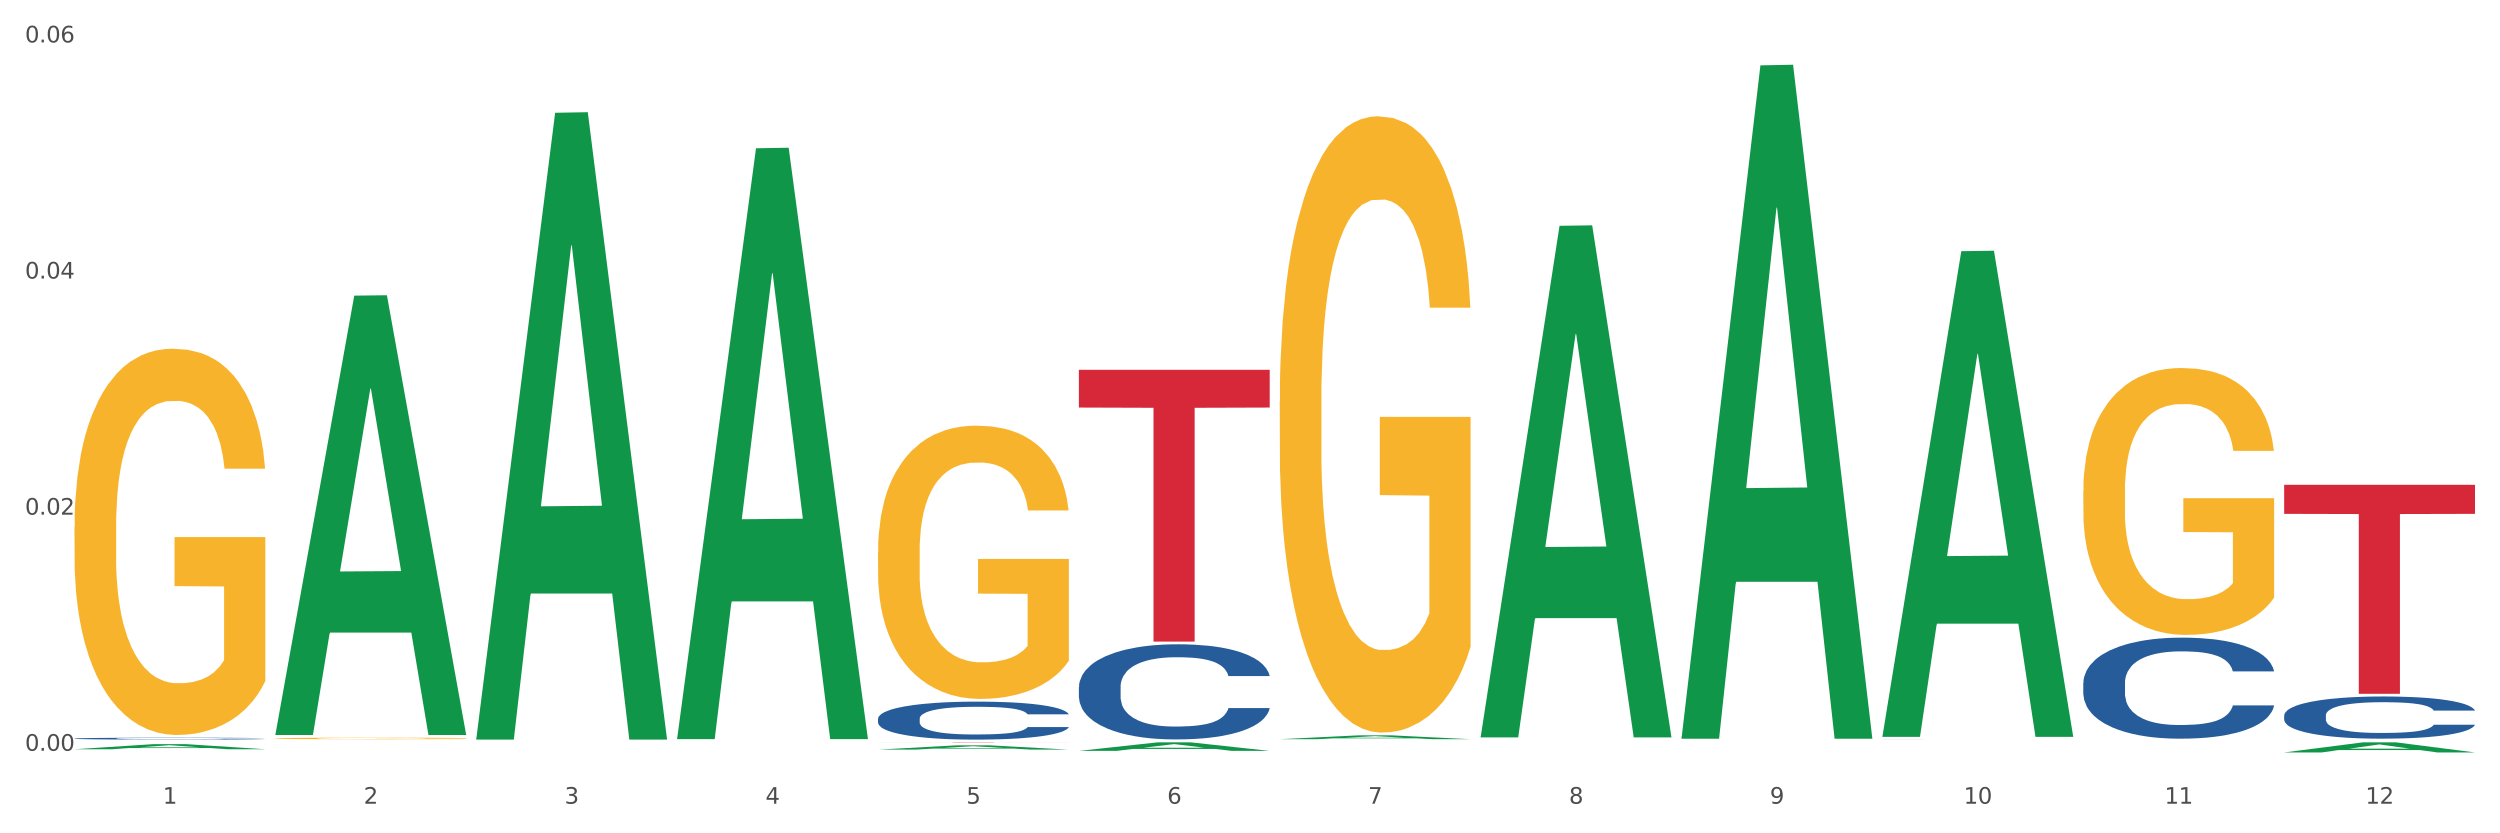
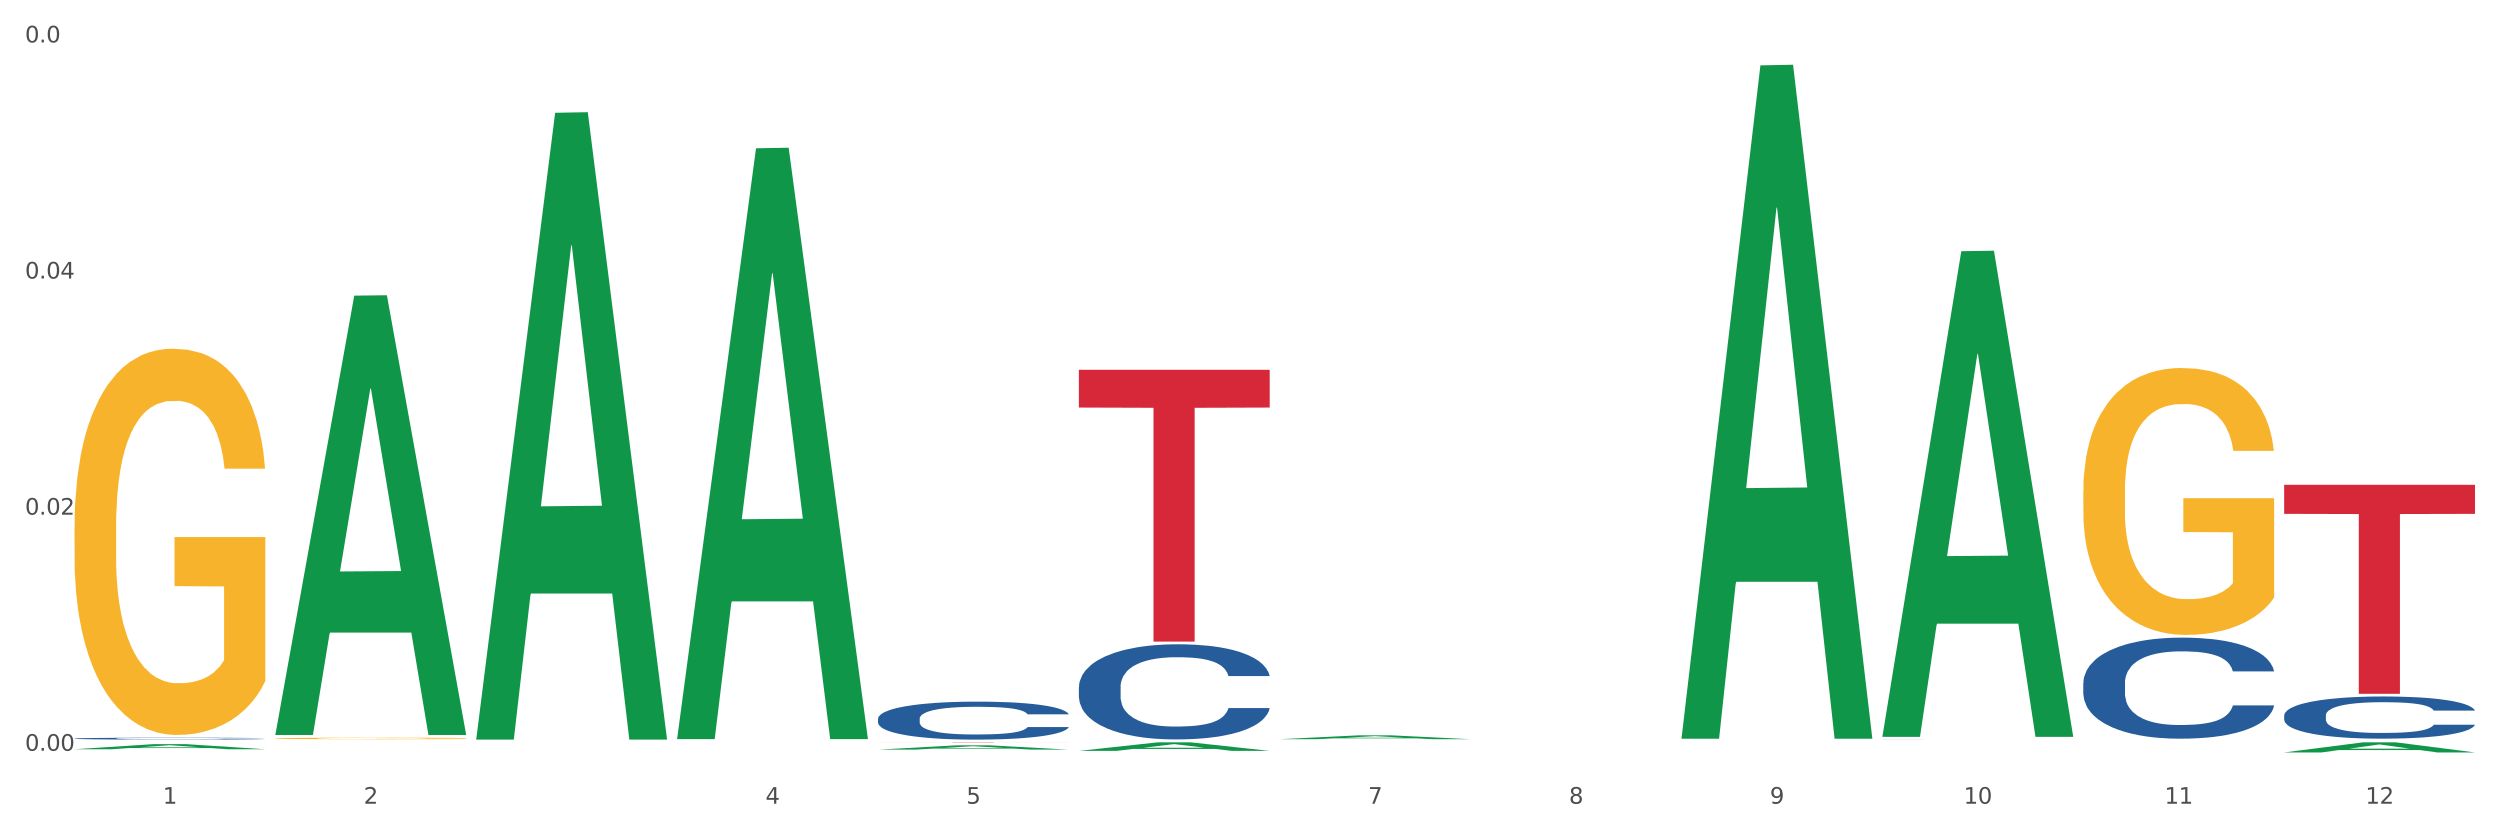
<svg xmlns="http://www.w3.org/2000/svg" xmlns:xlink="http://www.w3.org/1999/xlink" width="1080pt" height="360pt" viewBox="0 0 1080 360" version="1.1">
  <rect x="0" y="0" width="1080" height="360" fill="#333333" stroke="none" />
  <defs>
    <style type="text/css">*{stroke-linejoin: round; stroke-linecap: butt}</style>
  </defs>
  <g id="figure_1">
    <g id="patch_1">
      <path d="M 0 360  L 1080 360  L 1080 0  L 0 0  z " style="fill: #ffffff; stroke: #ffffff; stroke-linejoin: miter" />
    </g>
    <g id="axes_1">
      <g id="matplotlib.axis_1">
        <g id="xtick_1">
          <g id="text_1">
            <g style="fill: #4d4d4d" transform="translate(70.342 347.204) scale(0.096 -0.096)">
              <defs>
                <path id="DejaVuSans-31" d="M 794 531  L 1825 531  L 1825 4091  L 703 3866  L 703 4441  L 1819 4666  L 2450 4666  L 2450 531  L 3481 531  L 3481 0  L 794 0  L 794 531  z " transform="scale(0.016)" />
              </defs>
              <use xlink:href="#DejaVuSans-31" />
            </g>
          </g>
        </g>
        <g id="xtick_2">
          <g id="text_2">
            <g style="fill: #4d4d4d" transform="translate(157.122 347.204) scale(0.096 -0.096)">
              <defs>
                <path id="DejaVuSans-32" d="M 1228 531  L 3431 531  L 3431 0  L 469 0  L 469 531  Q 828 903 1448 1529  Q 2069 2156 2228 2338  Q 2531 2678 2651 2914  Q 2772 3150 2772 3378  Q 2772 3750 2511 3984  Q 2250 4219 1831 4219  Q 1534 4219 1204 4116  Q 875 4013 500 3803  L 500 4441  Q 881 4594 1212 4672  Q 1544 4750 1819 4750  Q 2544 4750 2975 4387  Q 3406 4025 3406 3419  Q 3406 3131 3298 2873  Q 3191 2616 2906 2266  Q 2828 2175 2409 1742  Q 1991 1309 1228 531  z " transform="scale(0.016)" />
              </defs>
              <use xlink:href="#DejaVuSans-32" />
            </g>
          </g>
        </g>
        <g id="xtick_3">
          <g id="text_3">
            <g style="fill: #4d4d4d" transform="translate(243.902 347.204) scale(0.096 -0.096)">
              <defs>
-                 <path id="DejaVuSans-33" d="M 2597 2516  Q 3050 2419 3304 2112  Q 3559 1806 3559 1356  Q 3559 666 3084 287  Q 2609 -91 1734 -91  Q 1441 -91 1130 -33  Q 819 25 488 141  L 488 750  Q 750 597 1062 519  Q 1375 441 1716 441  Q 2309 441 2620 675  Q 2931 909 2931 1356  Q 2931 1769 2642 2001  Q 2353 2234 1838 2234  L 1294 2234  L 1294 2753  L 1863 2753  Q 2328 2753 2575 2939  Q 2822 3125 2822 3475  Q 2822 3834 2567 4026  Q 2313 4219 1838 4219  Q 1578 4219 1281 4162  Q 984 4106 628 3988  L 628 4550  Q 988 4650 1302 4700  Q 1616 4750 1894 4750  Q 2613 4750 3031 4423  Q 3450 4097 3450 3541  Q 3450 3153 3228 2886  Q 3006 2619 2597 2516  z " transform="scale(0.016)" />
-               </defs>
+                 </defs>
              <use xlink:href="#DejaVuSans-33" />
            </g>
          </g>
        </g>
        <g id="xtick_4">
          <g id="text_4">
            <g style="fill: #4d4d4d" transform="translate(330.683 347.204) scale(0.096 -0.096)">
              <defs>
                <path id="DejaVuSans-34" d="M 2419 4116  L 825 1625  L 2419 1625  L 2419 4116  z M 2253 4666  L 3047 4666  L 3047 1625  L 3713 1625  L 3713 1100  L 3047 1100  L 3047 0  L 2419 0  L 2419 1100  L 313 1100  L 313 1709  L 2253 4666  z " transform="scale(0.016)" />
              </defs>
              <use xlink:href="#DejaVuSans-34" />
            </g>
          </g>
        </g>
        <g id="xtick_5">
          <g id="text_5">
            <g style="fill: #4d4d4d" transform="translate(417.463 347.204) scale(0.096 -0.096)">
              <defs>
                <path id="DejaVuSans-35" d="M 691 4666  L 3169 4666  L 3169 4134  L 1269 4134  L 1269 2991  Q 1406 3038 1543 3061  Q 1681 3084 1819 3084  Q 2600 3084 3056 2656  Q 3513 2228 3513 1497  Q 3513 744 3044 326  Q 2575 -91 1722 -91  Q 1428 -91 1123 -41  Q 819 9 494 109  L 494 744  Q 775 591 1075 516  Q 1375 441 1709 441  Q 2250 441 2565 725  Q 2881 1009 2881 1497  Q 2881 1984 2565 2268  Q 2250 2553 1709 2553  Q 1456 2553 1204 2497  Q 953 2441 691 2322  L 691 4666  z " transform="scale(0.016)" />
              </defs>
              <use xlink:href="#DejaVuSans-35" />
            </g>
          </g>
        </g>
        <g id="xtick_6">
          <g id="text_6">
            <g style="fill: #4d4d4d" transform="translate(504.243 347.204) scale(0.096 -0.096)">
              <defs>
-                 <path id="DejaVuSans-36" d="M 2113 2584  Q 1688 2584 1439 2293  Q 1191 2003 1191 1497  Q 1191 994 1439 701  Q 1688 409 2113 409  Q 2538 409 2786 701  Q 3034 994 3034 1497  Q 3034 2003 2786 2293  Q 2538 2584 2113 2584  z M 3366 4563  L 3366 3988  Q 3128 4100 2886 4159  Q 2644 4219 2406 4219  Q 1781 4219 1451 3797  Q 1122 3375 1075 2522  Q 1259 2794 1537 2939  Q 1816 3084 2150 3084  Q 2853 3084 3261 2657  Q 3669 2231 3669 1497  Q 3669 778 3244 343  Q 2819 -91 2113 -91  Q 1303 -91 875 529  Q 447 1150 447 2328  Q 447 3434 972 4092  Q 1497 4750 2381 4750  Q 2619 4750 2861 4703  Q 3103 4656 3366 4563  z " transform="scale(0.016)" />
-               </defs>
+                 </defs>
              <use xlink:href="#DejaVuSans-36" />
            </g>
          </g>
        </g>
        <g id="xtick_7">
          <g id="text_7">
            <g style="fill: #4d4d4d" transform="translate(591.024 347.204) scale(0.096 -0.096)">
              <defs>
                <path id="DejaVuSans-37" d="M 525 4666  L 3525 4666  L 3525 4397  L 1831 0  L 1172 0  L 2766 4134  L 525 4134  L 525 4666  z " transform="scale(0.016)" />
              </defs>
              <use xlink:href="#DejaVuSans-37" />
            </g>
          </g>
        </g>
        <g id="xtick_8">
          <g id="text_8">
            <g style="fill: #4d4d4d" transform="translate(677.804 347.204) scale(0.096 -0.096)">
              <defs>
                <path id="DejaVuSans-38" d="M 2034 2216  Q 1584 2216 1326 1975  Q 1069 1734 1069 1313  Q 1069 891 1326 650  Q 1584 409 2034 409  Q 2484 409 2743 651  Q 3003 894 3003 1313  Q 3003 1734 2745 1975  Q 2488 2216 2034 2216  z M 1403 2484  Q 997 2584 770 2862  Q 544 3141 544 3541  Q 544 4100 942 4425  Q 1341 4750 2034 4750  Q 2731 4750 3128 4425  Q 3525 4100 3525 3541  Q 3525 3141 3298 2862  Q 3072 2584 2669 2484  Q 3125 2378 3379 2068  Q 3634 1759 3634 1313  Q 3634 634 3220 271  Q 2806 -91 2034 -91  Q 1263 -91 848 271  Q 434 634 434 1313  Q 434 1759 690 2068  Q 947 2378 1403 2484  z M 1172 3481  Q 1172 3119 1398 2916  Q 1625 2713 2034 2713  Q 2441 2713 2670 2916  Q 2900 3119 2900 3481  Q 2900 3844 2670 4047  Q 2441 4250 2034 4250  Q 1625 4250 1398 4047  Q 1172 3844 1172 3481  z " transform="scale(0.016)" />
              </defs>
              <use xlink:href="#DejaVuSans-38" />
            </g>
          </g>
        </g>
        <g id="xtick_9">
          <g id="text_9">
            <g style="fill: #4d4d4d" transform="translate(764.584 347.204) scale(0.096 -0.096)">
              <defs>
                <path id="DejaVuSans-39" d="M 703 97  L 703 672  Q 941 559 1184 500  Q 1428 441 1663 441  Q 2288 441 2617 861  Q 2947 1281 2994 2138  Q 2813 1869 2534 1725  Q 2256 1581 1919 1581  Q 1219 1581 811 2004  Q 403 2428 403 3163  Q 403 3881 828 4315  Q 1253 4750 1959 4750  Q 2769 4750 3195 4129  Q 3622 3509 3622 2328  Q 3622 1225 3098 567  Q 2575 -91 1691 -91  Q 1453 -91 1209 -44  Q 966 3 703 97  z M 1959 2075  Q 2384 2075 2632 2365  Q 2881 2656 2881 3163  Q 2881 3666 2632 3958  Q 2384 4250 1959 4250  Q 1534 4250 1286 3958  Q 1038 3666 1038 3163  Q 1038 2656 1286 2365  Q 1534 2075 1959 2075  z " transform="scale(0.016)" />
              </defs>
              <use xlink:href="#DejaVuSans-39" />
            </g>
          </g>
        </g>
        <g id="xtick_10">
          <g id="text_10">
            <g style="fill: #4d4d4d" transform="translate(848.311 347.204) scale(0.096 -0.096)">
              <defs>
                <path id="DejaVuSans-30" d="M 2034 4250  Q 1547 4250 1301 3770  Q 1056 3291 1056 2328  Q 1056 1369 1301 889  Q 1547 409 2034 409  Q 2525 409 2770 889  Q 3016 1369 3016 2328  Q 3016 3291 2770 3770  Q 2525 4250 2034 4250  z M 2034 4750  Q 2819 4750 3233 4129  Q 3647 3509 3647 2328  Q 3647 1150 3233 529  Q 2819 -91 2034 -91  Q 1250 -91 836 529  Q 422 1150 422 2328  Q 422 3509 836 4129  Q 1250 4750 2034 4750  z " transform="scale(0.016)" />
              </defs>
              <use xlink:href="#DejaVuSans-31" />
              <use xlink:href="#DejaVuSans-30" transform="translate(63.623 0)" />
            </g>
          </g>
        </g>
        <g id="xtick_11">
          <g id="text_11">
            <g style="fill: #4d4d4d" transform="translate(935.091 347.204) scale(0.096 -0.096)">
              <use xlink:href="#DejaVuSans-31" />
              <use xlink:href="#DejaVuSans-31" transform="translate(63.623 0)" />
            </g>
          </g>
        </g>
        <g id="xtick_12">
          <g id="text_12">
            <g style="fill: #4d4d4d" transform="translate(1021.871 347.204) scale(0.096 -0.096)">
              <use xlink:href="#DejaVuSans-31" />
              <use xlink:href="#DejaVuSans-32" transform="translate(63.623 0)" />
            </g>
          </g>
        </g>
        <g id="xtick_13" />
        <g id="xtick_14" />
        <g id="xtick_15" />
        <g id="xtick_16" />
        <g id="xtick_17" />
        <g id="xtick_18" />
        <g id="xtick_19" />
        <g id="xtick_20" />
        <g id="xtick_21" />
        <g id="xtick_22" />
        <g id="xtick_23" />
      </g>
      <g id="matplotlib.axis_2">
        <g id="ytick_1">
          <g id="text_13">
            <g style="fill: #4d4d4d" transform="translate(10.8 324.329) scale(0.096 -0.096)">
              <defs>
                <path id="DejaVuSans-2e" d="M 684 794  L 1344 794  L 1344 0  L 684 0  L 684 794  z " transform="scale(0.016)" />
              </defs>
              <use xlink:href="#DejaVuSans-30" />
              <use xlink:href="#DejaVuSans-2e" transform="translate(63.623 0)" />
              <use xlink:href="#DejaVuSans-30" transform="translate(95.41 0)" />
              <use xlink:href="#DejaVuSans-30" transform="translate(159.033 0)" />
            </g>
          </g>
        </g>
        <g id="ytick_2">
          <g id="text_14">
            <g style="fill: #4d4d4d" transform="translate(10.8 222.331) scale(0.096 -0.096)">
              <use xlink:href="#DejaVuSans-30" />
              <use xlink:href="#DejaVuSans-2e" transform="translate(63.623 0)" />
              <use xlink:href="#DejaVuSans-30" transform="translate(95.41 0)" />
              <use xlink:href="#DejaVuSans-32" transform="translate(159.033 0)" />
            </g>
          </g>
        </g>
        <g id="ytick_3">
          <g id="text_15">
            <g style="fill: #4d4d4d" transform="translate(10.8 120.333) scale(0.096 -0.096)">
              <use xlink:href="#DejaVuSans-30" />
              <use xlink:href="#DejaVuSans-2e" transform="translate(63.623 0)" />
              <use xlink:href="#DejaVuSans-30" transform="translate(95.41 0)" />
              <use xlink:href="#DejaVuSans-34" transform="translate(159.033 0)" />
            </g>
          </g>
        </g>
        <g id="ytick_4">
          <g id="text_16">
            <g style="fill: #4d4d4d" transform="translate(10.8 18.334) scale(0.096 -0.096)">
              <use xlink:href="#DejaVuSans-30" />
              <use xlink:href="#DejaVuSans-2e" transform="translate(63.623 0)" />
              <use xlink:href="#DejaVuSans-30" transform="translate(95.41 0)" />
              <use xlink:href="#DejaVuSans-36" transform="translate(159.033 0)" />
            </g>
          </g>
        </g>
        <g id="ytick_5" />
        <g id="ytick_6" />
        <g id="ytick_7" />
      </g>
      <g id="PolyCollection_1">
        <path d="M 32.175 323.671  L 32.26 323.669  L 66.256 321.472  L 80.365 321.47  L 114.616 323.675  L 98.298 323.675  L 90.904 323.162  L 55.803 323.162  L 55.548 323.17  L 48.408 323.675  L 32.175 323.675  L 32.175 323.671  L 60.222 322.855  L 86.484 322.853  L 73.481 321.94  L 73.311 321.936  L 73.141 321.942  L 60.137 322.853  L 60.222 322.855  L 32.175 323.671  z " clip-path="url(#p8870f6469a)" style="fill: #109648" />
        <path d="M 813.198 319.491  L 813.295 319.491  L 813.295 319.491  L 813.588 319.49  L 814.66 319.489  L 816.024 319.489  L 818.363 319.488  L 819.63 319.487  L 821.286 319.487  L 824.697 319.486  L 828.595 319.486  L 831.323 319.485  L 833.37 319.485  L 837.95 319.485  L 840.581 319.485  L 843.31 319.484  L 845.648 319.484  L 849.546 319.484  L 852.665 319.484  L 856.27 319.484  L 859.291 319.484  L 863.286 319.484  L 869.133 319.484  L 871.375 319.485  L 874.396 319.485  L 877.514 319.485  L 880.048 319.485  L 882.971 319.486  L 885.992 319.486  L 888.915 319.487  L 890.962 319.487  L 892.618 319.488  L 894.08 319.488  L 895.152 319.489  L 895.639 319.49  L 877.806 319.49  L 877.319 319.489  L 876.345 319.488  L 875.37 319.488  L 874.298 319.488  L 872.642 319.487  L 871.18 319.487  L 868.744 319.487  L 866.502 319.487  L 864.651 319.487  L 862.409 319.486  L 857.634 319.486  L 854.224 319.486  L 852.08 319.486  L 849.449 319.486  L 847.207 319.487  L 844.576 319.487  L 842.53 319.487  L 840.484 319.487  L 839.314 319.487  L 837.56 319.488  L 836.391 319.488  L 834.832 319.488  L 833.955 319.489  L 832.395 319.49  L 831.713 319.49  L 831.421 319.491  L 831.226 319.491  L 831.226 319.493  L 831.811 319.494  L 832.298 319.495  L 833.077 319.495  L 834.539 319.496  L 836.683 319.497  L 838.924 319.497  L 840.776 319.497  L 842.53 319.498  L 844.284 319.498  L 846.428 319.498  L 848.182 319.498  L 850.813 319.498  L 853.931 319.498  L 856.368 319.498  L 861.338 319.498  L 863.579 319.498  L 865.723 319.498  L 868.061 319.498  L 869.913 319.497  L 870.985 319.497  L 872.739 319.497  L 874.103 319.497  L 875.273 319.496  L 876.052 319.496  L 876.929 319.496  L 877.611 319.495  L 877.806 319.495  L 895.639 319.495  L 895.25 319.495  L 894.567 319.496  L 893.203 319.497  L 892.131 319.497  L 890.475 319.498  L 888.72 319.498  L 886.284 319.498  L 884.043 319.499  L 881.704 319.499  L 879.171 319.499  L 874.59 319.5  L 872.934 319.5  L 869.426 319.5  L 866.697 319.5  L 862.702 319.5  L 858.609 319.5  L 854.321 319.5  L 850.521 319.5  L 846.33 319.5  L 843.699 319.5  L 840.776 319.5  L 837.365 319.5  L 834.149 319.499  L 831.129 319.499  L 828.303 319.499  L 825.671 319.498  L 822.261 319.498  L 819.727 319.497  L 817.876 319.497  L 816.609 319.496  L 815.342 319.496  L 814.66 319.495  L 813.588 319.494  L 813.198 319.493  L 813.198 319.491  z " clip-path="url(#p8870f6469a)" style="fill: #255c99" />
        <path d="M 466.077 296.798  L 466.174 296.761  L 466.174 295.71  L 466.466 294.284  L 467.538 291.656  L 468.903 289.667  L 471.241 287.34  L 472.508 286.364  L 474.165 285.276  L 477.576 283.512  L 481.474 282.011  L 484.202 281.185  L 486.248 280.659  L 490.829 279.721  L 493.46 279.308  L 496.188 278.97  L 498.527 278.745  L 502.425 278.482  L 505.543 278.37  L 509.149 278.332  L 512.17 278.37  L 516.165 278.52  L 522.012 278.97  L 524.253 279.233  L 527.274 279.684  L 530.393 280.284  L 532.926 280.885  L 535.85 281.748  L 538.871 282.874  L 541.794 284.3  L 543.84 285.614  L 545.497 287.002  L 546.959 288.691  L 548.031 290.53  L 548.518 292.069  L 530.685 292.069  L 530.198 290.681  L 529.223 289.179  L 528.249 288.166  L 527.177 287.34  L 525.52 286.402  L 524.058 285.801  L 521.622 285.088  L 519.381 284.638  L 517.529 284.375  L 515.288 284.15  L 510.513 283.925  L 507.102 283.925  L 504.959 284  L 502.327 284.187  L 500.086 284.45  L 497.455 284.901  L 495.409 285.388  L 493.362 286.026  L 492.193 286.477  L 490.439 287.303  L 489.269 287.978  L 487.71 289.142  L 486.833 289.967  L 485.274 292.107  L 484.592 293.683  L 484.3 294.772  L 484.105 295.973  L 484.105 301.828  L 484.689 304.455  L 485.177 305.581  L 485.956 306.857  L 487.418 308.508  L 489.562 310.122  L 491.803 311.286  L 493.655 311.999  L 495.409 312.524  L 497.163 312.937  L 499.307 313.313  L 501.061 313.538  L 503.692 313.763  L 506.81 313.876  L 509.246 313.876  L 514.216 313.688  L 516.457 313.5  L 518.601 313.237  L 520.94 312.825  L 522.792 312.374  L 523.864 312.036  L 525.618 311.323  L 526.982 310.573  L 528.151 309.709  L 528.931 308.959  L 529.808 307.833  L 530.49 306.557  L 530.685 305.881  L 548.518 305.881  L 548.128 307.232  L 547.446 308.546  L 546.082 310.31  L 545.01 311.323  L 543.353 312.562  L 541.599 313.613  L 539.163 314.776  L 536.922 315.64  L 534.583 316.39  L 532.049 317.066  L 527.469 318.004  L 525.813 318.267  L 522.304 318.717  L 519.576 318.98  L 515.58 319.243  L 511.488 319.393  L 507.2 319.43  L 503.399 319.355  L 499.209 319.13  L 496.578 318.905  L 493.655 318.567  L 490.244 318.042  L 487.028 317.404  L 484.007 316.653  L 481.181 315.79  L 478.55 314.814  L 475.139 313.2  L 472.606 311.624  L 470.754 310.16  L 469.487 308.921  L 468.221 307.345  L 467.538 306.256  L 466.466 303.629  L 466.077 301.19  L 466.077 296.798  z " clip-path="url(#p8870f6469a)" style="fill: #255c99" />
        <path d="M 379.296 310.479  L 379.394 310.464  L 379.394 310.044  L 379.686 309.475  L 380.758 308.427  L 382.122 307.633  L 384.461 306.704  L 385.728 306.314  L 387.385 305.88  L 390.795 305.176  L 394.693 304.577  L 397.422 304.247  L 399.468 304.038  L 404.048 303.663  L 406.679 303.498  L 409.408 303.364  L 411.747 303.274  L 415.645 303.169  L 418.763 303.124  L 422.369 303.109  L 425.389 303.124  L 429.385 303.184  L 435.232 303.364  L 437.473 303.468  L 440.494 303.648  L 443.612 303.888  L 446.146 304.127  L 449.069 304.472  L 452.09 304.921  L 455.014 305.491  L 457.06 306.015  L 458.717 306.569  L 460.178 307.243  L 461.25 307.977  L 461.738 308.591  L 443.905 308.591  L 443.417 308.037  L 442.443 307.438  L 441.468 307.033  L 440.396 306.704  L 438.74 306.329  L 437.278 306.09  L 434.842 305.805  L 432.601 305.625  L 430.749 305.521  L 428.508 305.431  L 423.733 305.341  L 420.322 305.341  L 418.178 305.371  L 415.547 305.446  L 413.306 305.551  L 410.675 305.73  L 408.628 305.925  L 406.582 306.18  L 405.413 306.359  L 403.658 306.689  L 402.489 306.959  L 400.93 307.423  L 400.053 307.752  L 398.494 308.606  L 397.812 309.235  L 397.519 309.67  L 397.324 310.149  L 397.324 312.486  L 397.909 313.535  L 398.396 313.984  L 399.176 314.493  L 400.638 315.152  L 402.781 315.796  L 405.023 316.261  L 406.874 316.545  L 408.628 316.755  L 410.382 316.92  L 412.526 317.07  L 414.28 317.16  L 416.911 317.249  L 420.03 317.294  L 422.466 317.294  L 427.436 317.219  L 429.677 317.145  L 431.821 317.04  L 434.16 316.875  L 436.011 316.695  L 437.083 316.56  L 438.837 316.276  L 440.202 315.976  L 441.371 315.632  L 442.151 315.332  L 443.028 314.883  L 443.71 314.373  L 443.905 314.104  L 461.738 314.104  L 461.348 314.643  L 460.666 315.167  L 459.301 315.871  L 458.23 316.276  L 456.573 316.77  L 454.819 317.19  L 452.383 317.654  L 450.141 317.998  L 447.803 318.298  L 445.269 318.568  L 440.689 318.942  L 439.032 319.047  L 435.524 319.227  L 432.795 319.332  L 428.8 319.436  L 424.707 319.496  L 420.42 319.511  L 416.619 319.481  L 412.429 319.391  L 409.798 319.302  L 406.874 319.167  L 403.464 318.957  L 400.248 318.702  L 397.227 318.403  L 394.401 318.058  L 391.77 317.669  L 388.359 317.025  L 385.825 316.396  L 383.974 315.811  L 382.707 315.317  L 381.44 314.688  L 380.758 314.254  L 379.686 313.205  L 379.296 312.231  L 379.296 310.479  z " clip-path="url(#p8870f6469a)" style="fill: #255c99" />
        <path d="M 32.175 319.055  L 32.272 319.054  L 32.272 319.033  L 32.565 319.004  L 33.637 318.951  L 35.001 318.911  L 37.34 318.864  L 38.607 318.845  L 40.263 318.823  L 43.674 318.787  L 47.572 318.757  L 50.3 318.74  L 52.347 318.73  L 56.927 318.711  L 59.558 318.702  L 62.287 318.696  L 64.625 318.691  L 68.523 318.686  L 71.642 318.684  L 75.247 318.683  L 78.268 318.684  L 82.263 318.687  L 88.11 318.696  L 90.352 318.701  L 93.373 318.71  L 96.491 318.722  L 99.025 318.734  L 101.948 318.752  L 104.969 318.774  L 107.892 318.803  L 109.939 318.83  L 111.595 318.858  L 113.057 318.892  L 114.129 318.929  L 114.616 318.96  L 96.783 318.96  L 96.296 318.932  L 95.322 318.901  L 94.347 318.881  L 93.275 318.864  L 91.619 318.845  L 90.157 318.833  L 87.721 318.819  L 85.479 318.81  L 83.628 318.805  L 81.386 318.8  L 76.611 318.795  L 73.201 318.795  L 71.057 318.797  L 68.426 318.801  L 66.184 318.806  L 63.553 318.815  L 61.507 318.825  L 59.461 318.838  L 58.291 318.847  L 56.537 318.864  L 55.368 318.877  L 53.809 318.901  L 52.932 318.917  L 51.372 318.96  L 50.69 318.992  L 50.398 319.014  L 50.203 319.038  L 50.203 319.156  L 50.788 319.209  L 51.275 319.232  L 52.054 319.258  L 53.516 319.291  L 55.66 319.324  L 57.901 319.347  L 59.753 319.361  L 61.507 319.372  L 63.261 319.38  L 65.405 319.388  L 67.159 319.393  L 69.79 319.397  L 72.908 319.399  L 75.345 319.399  L 80.314 319.396  L 82.556 319.392  L 84.7 319.386  L 87.038 319.378  L 88.89 319.369  L 89.962 319.362  L 91.716 319.348  L 93.08 319.333  L 94.25 319.315  L 95.029 319.3  L 95.906 319.278  L 96.588 319.252  L 96.783 319.238  L 114.616 319.238  L 114.227 319.265  L 113.544 319.292  L 112.18 319.327  L 111.108 319.348  L 109.452 319.373  L 107.697 319.394  L 105.261 319.417  L 103.02 319.435  L 100.681 319.45  L 98.148 319.464  L 93.567 319.483  L 91.911 319.488  L 88.403 319.497  L 85.674 319.502  L 81.679 319.508  L 77.586 319.511  L 73.298 319.511  L 69.498 319.51  L 65.307 319.505  L 62.676 319.501  L 59.753 319.494  L 56.342 319.483  L 53.126 319.47  L 50.105 319.455  L 47.279 319.438  L 44.648 319.418  L 41.238 319.386  L 38.704 319.354  L 36.853 319.324  L 35.586 319.299  L 34.319 319.268  L 33.637 319.246  L 32.565 319.193  L 32.175 319.144  L 32.175 319.055  z " clip-path="url(#p8870f6469a)" style="fill: #255c99" />
        <path d="M 32.175 227.749  L 32.272 227.597  L 32.272 222.111  L 32.467 217.386  L 33.44 205.956  L 34.9 196.508  L 35.971 191.479  L 37.042 187.364  L 38.307 183.249  L 39.864 178.982  L 42.687 172.734  L 44.439 169.533  L 46.58 166.18  L 50.474 161.304  L 53.296 158.56  L 56.216 156.275  L 60.986 153.531  L 64.1 152.312  L 67.41 151.398  L 71.4 150.788  L 74.418 150.636  L 81.036 151.093  L 86.682 152.465  L 89.407 153.531  L 92.911 155.36  L 94.76 156.579  L 97.778 159.018  L 100.892 162.218  L 103.034 164.961  L 106.246 170.143  L 108.679 175.324  L 110.918 181.725  L 112.086 186.145  L 112.962 190.259  L 113.74 194.984  L 114.519 202.451  L 96.999 202.451  L 96.318 197.117  L 95.247 192.088  L 93.69 187.211  L 92.327 184.163  L 89.991 180.353  L 87.85 177.915  L 85.611 176.086  L 82.886 174.562  L 80.744 173.8  L 77.727 173.191  L 71.79 173.343  L 67.799 174.562  L 65.074 176.086  L 63.322 177.458  L 61.764 178.982  L 60.012 181.115  L 57.968 184.316  L 56.508 187.211  L 55.048 190.869  L 53.88 194.526  L 52.81 198.794  L 51.934 203.366  L 51.252 208.09  L 50.668 213.881  L 50.182 223.482  L 50.182 244.361  L 50.376 249.085  L 50.863 255.333  L 51.447 260.058  L 52.42 265.696  L 53.296 269.506  L 54.951 274.993  L 56.8 279.565  L 58.26 282.46  L 59.72 284.899  L 62.251 288.251  L 65.074 290.995  L 67.507 292.671  L 70.816 294.195  L 73.055 294.805  L 75.002 295.109  L 79.771 295.109  L 83.178 294.652  L 86.974 293.585  L 89.894 292.214  L 92.327 290.537  L 95.052 287.794  L 96.804 285.203  L 96.804 253.352  L 75.391 253.2  L 75.391 232.016  L 114.616 232.016  L 114.616 294.195  L 112.962 297.395  L 111.112 300.291  L 109.166 302.882  L 106.246 306.082  L 102.742 309.13  L 99.627 311.264  L 96.318 313.092  L 92.424 314.769  L 87.363 316.293  L 84.248 316.902  L 80.355 317.359  L 75.78 317.512  L 71.79 317.207  L 67.896 316.445  L 63.808 315.073  L 59.818 313.092  L 56.8 311.111  L 53.783 308.673  L 50.571 305.472  L 48.04 302.424  L 46.094 299.681  L 43.952 296.176  L 41.616 291.604  L 39.864 287.489  L 38.307 283.222  L 36.652 277.736  L 35.484 273.012  L 34.316 267.068  L 33.635 262.648  L 32.856 255.791  L 32.272 246.189  L 32.175 227.749  z " clip-path="url(#p8870f6469a)" style="fill: #f7b32b" />
        <path d="M 118.955 318.989  L 119.053 318.989  L 119.053 318.967  L 119.247 318.948  L 120.221 318.902  L 121.681 318.863  L 122.751 318.843  L 123.822 318.827  L 125.087 318.81  L 126.645 318.793  L 129.467 318.768  L 131.219 318.755  L 133.361 318.741  L 137.254 318.722  L 140.077 318.711  L 142.997 318.701  L 147.766 318.69  L 150.881 318.685  L 154.19 318.682  L 158.181 318.679  L 161.198 318.679  L 167.817 318.68  L 173.462 318.686  L 176.187 318.69  L 179.691 318.698  L 181.541 318.703  L 184.558 318.712  L 187.673 318.725  L 189.814 318.736  L 193.026 318.757  L 195.459 318.778  L 197.698 318.804  L 198.866 318.822  L 199.742 318.838  L 200.521 318.857  L 201.299 318.887  L 183.779 318.887  L 183.098 318.866  L 182.027 318.846  L 180.47 318.826  L 179.107 318.814  L 176.771 318.798  L 174.63 318.789  L 172.391 318.781  L 169.666 318.775  L 167.525 318.772  L 164.507 318.77  L 158.57 318.77  L 154.579 318.775  L 151.854 318.781  L 150.102 318.787  L 148.545 318.793  L 146.793 318.801  L 144.749 318.814  L 143.289 318.826  L 141.829 318.841  L 140.661 318.855  L 139.59 318.873  L 138.714 318.891  L 138.033 318.91  L 137.449 318.933  L 136.962 318.972  L 136.962 319.056  L 137.157 319.075  L 137.643 319.101  L 138.227 319.12  L 139.201 319.142  L 140.077 319.158  L 141.731 319.18  L 143.581 319.198  L 145.041 319.21  L 146.501 319.22  L 149.031 319.233  L 151.854 319.244  L 154.287 319.251  L 157.597 319.257  L 159.835 319.26  L 161.782 319.261  L 166.551 319.261  L 169.958 319.259  L 173.754 319.255  L 176.674 319.249  L 179.107 319.242  L 181.833 319.231  L 183.585 319.221  L 183.585 319.093  L 162.171 319.092  L 162.171 319.007  L 201.397 319.007  L 201.397 319.257  L 199.742 319.27  L 197.893 319.282  L 195.946 319.292  L 193.026 319.305  L 189.522 319.317  L 186.407 319.326  L 183.098 319.333  L 179.205 319.34  L 174.143 319.346  L 171.029 319.349  L 167.135 319.35  L 162.561 319.351  L 158.57 319.35  L 154.677 319.347  L 150.589 319.341  L 146.598 319.333  L 143.581 319.325  L 140.563 319.315  L 137.351 319.303  L 134.821 319.29  L 132.874 319.279  L 130.733 319.265  L 128.397 319.247  L 126.645 319.23  L 125.087 319.213  L 123.433 319.191  L 122.265 319.172  L 121.097 319.148  L 120.415 319.13  L 119.637 319.102  L 119.053 319.064  L 118.955 318.989  z " clip-path="url(#p8870f6469a)" style="fill: #f7b32b" />
-         <path d="M 379.296 238.433  L 379.394 238.325  L 379.394 234.444  L 379.588 231.101  L 380.562 223.015  L 382.022 216.33  L 383.092 212.772  L 384.163 209.861  L 385.428 206.95  L 386.986 203.931  L 389.808 199.511  L 391.56 197.246  L 393.702 194.874  L 397.595 191.424  L 400.418 189.483  L 403.338 187.866  L 408.107 185.925  L 411.222 185.063  L 414.531 184.416  L 418.522 183.985  L 421.539 183.877  L 428.158 184.2  L 433.803 185.171  L 436.528 185.925  L 440.032 187.219  L 441.882 188.082  L 444.899 189.807  L 448.014 192.071  L 450.155 194.012  L 453.367 197.678  L 455.8 201.343  L 458.039 205.872  L 459.207 208.999  L 460.083 211.91  L 460.862 215.252  L 461.64 220.535  L 444.12 220.535  L 443.439 216.762  L 442.368 213.204  L 440.811 209.753  L 439.448 207.597  L 437.112 204.901  L 434.971 203.176  L 432.732 201.883  L 430.007 200.804  L 427.866 200.265  L 424.848 199.834  L 418.911 199.942  L 414.92 200.804  L 412.195 201.883  L 410.443 202.853  L 408.886 203.931  L 407.134 205.441  L 405.09 207.705  L 403.63 209.753  L 402.17 212.341  L 401.002 214.929  L 399.931 217.948  L 399.055 221.182  L 398.374 224.524  L 397.79 228.622  L 397.303 235.414  L 397.303 250.185  L 397.498 253.528  L 397.984 257.948  L 398.568 261.29  L 399.542 265.28  L 400.418 267.975  L 402.072 271.857  L 403.922 275.091  L 405.382 277.14  L 406.842 278.865  L 409.372 281.237  L 412.195 283.178  L 414.628 284.364  L 417.938 285.442  L 420.176 285.873  L 422.123 286.089  L 426.892 286.089  L 430.299 285.765  L 434.095 285.011  L 437.015 284.04  L 439.448 282.854  L 442.174 280.913  L 443.926 279.081  L 443.926 256.546  L 422.512 256.439  L 422.512 241.452  L 461.738 241.452  L 461.738 285.442  L 460.083 287.706  L 458.234 289.755  L 456.287 291.587  L 453.367 293.852  L 449.863 296.008  L 446.748 297.517  L 443.439 298.811  L 439.546 299.997  L 434.484 301.075  L 431.37 301.507  L 427.476 301.83  L 422.902 301.938  L 418.911 301.722  L 415.018 301.183  L 410.93 300.213  L 406.939 298.811  L 403.922 297.41  L 400.904 295.685  L 397.692 293.42  L 395.162 291.264  L 393.215 289.323  L 391.074 286.843  L 388.738 283.609  L 386.986 280.698  L 385.428 277.679  L 383.774 273.797  L 382.606 270.455  L 381.438 266.25  L 380.756 263.123  L 379.978 258.272  L 379.394 251.479  L 379.296 238.433  z " clip-path="url(#p8870f6469a)" style="fill: #f7b32b" />
-         <path d="M 552.857 173.267  L 552.954 173.024  L 552.954 164.27  L 553.149 156.731  L 554.122 138.494  L 555.582 123.418  L 556.653 115.393  L 557.724 108.828  L 558.989 102.263  L 560.546 95.454  L 563.369 85.484  L 565.121 80.378  L 567.262 75.028  L 571.156 67.247  L 573.978 62.87  L 576.898 59.222  L 581.668 54.845  L 584.782 52.9  L 588.092 51.441  L 592.082 50.468  L 595.1 50.225  L 601.718 50.955  L 607.364 53.143  L 610.089 54.845  L 613.593 57.763  L 615.442 59.709  L 618.46 63.599  L 621.574 68.706  L 623.716 73.083  L 626.928 81.35  L 629.361 89.618  L 631.6 99.831  L 632.768 106.883  L 633.644 113.448  L 634.422 120.986  L 635.201 132.901  L 617.681 132.901  L 617 124.391  L 615.929 116.366  L 614.372 108.585  L 613.009 103.722  L 610.673 97.642  L 608.532 93.752  L 606.293 90.834  L 603.568 88.402  L 601.426 87.186  L 598.409 86.214  L 592.472 86.457  L 588.481 88.402  L 585.756 90.834  L 584.004 93.022  L 582.446 95.454  L 580.694 98.858  L 578.65 103.965  L 577.19 108.585  L 575.73 114.421  L 574.562 120.257  L 573.492 127.065  L 572.616 134.36  L 571.934 141.898  L 571.35 151.139  L 570.864 166.458  L 570.864 199.772  L 571.058 207.31  L 571.545 217.28  L 572.129 224.818  L 573.102 233.815  L 573.978 239.894  L 575.633 248.648  L 577.482 255.943  L 578.942 260.563  L 580.402 264.454  L 582.933 269.803  L 585.756 274.18  L 588.189 276.855  L 591.498 279.287  L 593.737 280.259  L 595.684 280.746  L 600.453 280.746  L 603.86 280.016  L 607.656 278.314  L 610.576 276.125  L 613.009 273.451  L 615.734 269.074  L 617.486 264.94  L 617.486 214.118  L 596.073 213.875  L 596.073 180.075  L 635.298 180.075  L 635.298 279.287  L 633.644 284.393  L 631.794 289.013  L 629.848 293.147  L 626.928 298.253  L 623.424 303.117  L 620.309 306.521  L 617 309.439  L 613.106 312.114  L 608.045 314.546  L 604.93 315.518  L 601.037 316.248  L 596.462 316.491  L 592.472 316.005  L 588.578 314.789  L 584.49 312.6  L 580.5 309.439  L 577.482 306.278  L 574.465 302.387  L 571.253 297.281  L 568.722 292.418  L 566.776 288.041  L 564.634 282.448  L 562.298 275.153  L 560.546 268.587  L 558.989 261.779  L 557.334 253.025  L 556.166 245.487  L 554.998 236.003  L 554.317 228.951  L 553.538 218.009  L 552.954 202.69  L 552.857 173.267  z " clip-path="url(#p8870f6469a)" style="fill: #f7b32b" />
        <path d="M 899.978 212.26  L 900.076 212.155  L 900.076 208.364  L 900.27 205.099  L 901.244 197.201  L 902.704 190.672  L 903.774 187.197  L 904.845 184.354  L 906.11 181.511  L 907.668 178.562  L 910.49 174.245  L 912.242 172.034  L 914.384 169.717  L 918.277 166.347  L 921.1 164.452  L 924.02 162.872  L 928.789 160.977  L 931.904 160.134  L 935.213 159.502  L 939.204 159.081  L 942.221 158.976  L 948.84 159.292  L 954.485 160.239  L 957.21 160.977  L 960.714 162.24  L 962.564 163.083  L 965.581 164.767  L 968.696 166.979  L 970.837 168.874  L 974.049 172.455  L 976.482 176.035  L 978.721 180.458  L 979.889 183.512  L 980.765 186.355  L 981.544 189.619  L 982.322 194.779  L 964.802 194.779  L 964.121 191.094  L 963.05 187.619  L 961.493 184.249  L 960.13 182.143  L 957.794 179.51  L 955.653 177.825  L 953.414 176.562  L 950.689 175.509  L 948.548 174.982  L 945.53 174.561  L 939.593 174.666  L 935.602 175.509  L 932.877 176.562  L 931.125 177.509  L 929.568 178.562  L 927.816 180.037  L 925.772 182.248  L 924.312 184.249  L 922.852 186.776  L 921.684 189.303  L 920.613 192.252  L 919.737 195.411  L 919.056 198.676  L 918.472 202.677  L 917.985 209.311  L 917.985 223.738  L 918.18 227.003  L 918.666 231.32  L 919.25 234.585  L 920.224 238.481  L 921.1 241.113  L 922.754 244.904  L 924.604 248.064  L 926.064 250.064  L 927.524 251.749  L 930.054 254.066  L 932.877 255.961  L 935.31 257.12  L 938.62 258.173  L 940.858 258.594  L 942.805 258.805  L 947.574 258.805  L 950.981 258.489  L 954.777 257.752  L 957.697 256.804  L 960.13 255.646  L 962.856 253.75  L 964.608 251.96  L 964.608 229.951  L 943.194 229.846  L 943.194 215.208  L 982.42 215.208  L 982.42 258.173  L 980.765 260.384  L 978.916 262.385  L 976.969 264.175  L 974.049 266.387  L 970.545 268.493  L 967.43 269.967  L 964.121 271.231  L 960.228 272.389  L 955.166 273.442  L 952.052 273.863  L 948.158 274.179  L 943.584 274.284  L 939.593 274.074  L 935.7 273.547  L 931.612 272.6  L 927.621 271.231  L 924.604 269.862  L 921.586 268.177  L 918.374 265.965  L 915.844 263.859  L 913.897 261.964  L 911.756 259.542  L 909.42 256.383  L 907.668 253.539  L 906.11 250.591  L 904.456 246.8  L 903.288 243.535  L 902.12 239.429  L 901.438 236.375  L 900.66 231.636  L 900.076 225.002  L 899.978 212.26  z " clip-path="url(#p8870f6469a)" style="fill: #f7b32b" />
        <path d="M 899.978 295.071  L 900.076 295.031  L 900.076 293.915  L 900.368 292.4  L 901.44 289.609  L 902.804 287.496  L 905.143 285.024  L 906.41 283.987  L 908.067 282.831  L 911.477 280.957  L 915.375 279.363  L 918.104 278.485  L 920.15 277.927  L 924.73 276.931  L 927.361 276.492  L 930.09 276.133  L 932.429 275.894  L 936.327 275.615  L 939.445 275.495  L 943.051 275.455  L 946.071 275.495  L 950.067 275.655  L 955.914 276.133  L 958.155 276.412  L 961.176 276.891  L 964.294 277.529  L 966.828 278.166  L 969.751 279.083  L 972.772 280.28  L 975.696 281.795  L 977.742 283.19  L 979.399 284.665  L 980.86 286.459  L 981.932 288.413  L 982.42 290.048  L 964.587 290.048  L 964.099 288.572  L 963.125 286.978  L 962.15 285.901  L 961.078 285.024  L 959.422 284.027  L 957.96 283.389  L 955.524 282.632  L 953.283 282.153  L 951.431 281.874  L 949.19 281.635  L 944.415 281.396  L 941.004 281.396  L 938.86 281.476  L 936.229 281.675  L 933.988 281.954  L 931.357 282.432  L 929.31 282.951  L 927.264 283.629  L 926.095 284.107  L 924.34 284.984  L 923.171 285.702  L 921.612 286.938  L 920.735 287.815  L 919.176 290.087  L 918.494 291.762  L 918.201 292.918  L 918.006 294.194  L 918.006 300.414  L 918.591 303.204  L 919.078 304.4  L 919.858 305.756  L 921.32 307.51  L 923.463 309.225  L 925.705 310.461  L 927.556 311.218  L 929.31 311.776  L 931.064 312.215  L 933.208 312.614  L 934.962 312.853  L 937.593 313.092  L 940.712 313.212  L 943.148 313.212  L 948.118 313.012  L 950.359 312.813  L 952.503 312.534  L 954.842 312.095  L 956.693 311.617  L 957.765 311.258  L 959.519 310.5  L 960.884 309.703  L 962.053 308.786  L 962.833 307.989  L 963.71 306.793  L 964.392 305.437  L 964.587 304.719  L 982.42 304.719  L 982.03 306.155  L 981.348 307.55  L 979.983 309.424  L 978.912 310.5  L 977.255 311.816  L 975.501 312.933  L 973.065 314.168  L 970.823 315.085  L 968.485 315.883  L 965.951 316.6  L 961.371 317.597  L 959.714 317.876  L 956.206 318.355  L 953.477 318.634  L 949.482 318.913  L 945.389 319.072  L 941.102 319.112  L 937.301 319.033  L 933.111 318.793  L 930.48 318.554  L 927.556 318.195  L 924.146 317.637  L 920.93 316.959  L 917.909 316.162  L 915.083 315.245  L 912.452 314.208  L 909.041 312.494  L 906.507 310.819  L 904.656 309.265  L 903.389 307.949  L 902.122 306.274  L 901.44 305.118  L 900.368 302.327  L 899.978 299.736  L 899.978 295.071  z " clip-path="url(#p8870f6469a)" style="fill: #255c99" />
        <path d="M 466.077 159.745  L 548.518 159.745  L 548.518 176.062  L 516.088 176.173  L 516.088 277.161  L 498.311 277.161  L 498.311 176.173  L 466.077 176.062  L 466.077 159.856  L 466.077 159.745  z " clip-path="url(#p8870f6469a)" style="fill: #d62839" />
        <path d="M 986.759 209.439  L 1069.2 209.439  L 1069.2 221.984  L 1036.77 222.069  L 1036.77 299.711  L 1018.993 299.711  L 1018.993 222.069  L 986.759 221.984  L 986.759 209.524  L 986.759 209.439  z " clip-path="url(#p8870f6469a)" style="fill: #d62839" />
        <path d="M 379.296 320.682  L 461.738 320.682  L 461.738 320.699  L 429.308 320.699  L 429.308 320.803  L 411.531 320.803  L 411.531 320.699  L 379.296 320.699  L 379.296 320.682  L 379.296 320.682  z " clip-path="url(#p8870f6469a)" style="fill: #d62839" />
        <path d="M 726.418 318.582  L 726.503 318.309  L 760.499 28.236  L 774.608 27.963  L 808.859 319.129  L 792.541 319.129  L 785.146 251.327  L 750.045 251.327  L 749.79 252.421  L 742.651 319.129  L 726.418 319.129  L 726.418 318.582  L 754.465 210.864  L 780.727 210.591  L 767.723 90.023  L 767.553 89.477  L 767.383 90.297  L 754.38 210.591  L 754.465 210.864  L 726.418 318.582  z " clip-path="url(#p8870f6469a)" style="fill: #109648" />
        <path d="M 118.955 317.151  L 119.04 316.973  L 153.037 127.717  L 167.145 127.539  L 201.397 317.508  L 185.078 317.508  L 177.684 273.271  L 142.583 273.271  L 142.328 273.984  L 135.189 317.508  L 118.955 317.508  L 118.955 317.151  L 147.002 246.871  L 173.265 246.693  L 160.261 168.03  L 160.091 167.673  L 159.921 168.208  L 146.917 246.693  L 147.002 246.871  L 118.955 317.151  z " clip-path="url(#p8870f6469a)" style="fill: #109648" />
        <path d="M 205.736 319.002  L 205.821 318.748  L 239.817 48.721  L 253.926 48.466  L 288.177 319.511  L 271.859 319.511  L 264.464 256.395  L 229.363 256.395  L 229.108 257.413  L 221.969 319.511  L 205.736 319.511  L 205.736 319.002  L 233.783 218.728  L 260.045 218.474  L 247.041 106.238  L 246.871 105.729  L 246.701 106.493  L 233.698 218.474  L 233.783 218.728  L 205.736 319.002  z " clip-path="url(#p8870f6469a)" style="fill: #109648" />
        <path d="M 292.516 318.834  L 292.601 318.594  L 326.597 64.057  L 340.706 63.817  L 374.957 319.314  L 358.639 319.314  L 351.245 259.818  L 316.144 259.818  L 315.889 260.778  L 308.749 319.314  L 292.516 319.314  L 292.516 318.834  L 320.563 224.312  L 346.825 224.072  L 333.822 118.275  L 333.652 117.795  L 333.482 118.515  L 320.478 224.072  L 320.563 224.312  L 292.516 318.834  z " clip-path="url(#p8870f6469a)" style="fill: #109648" />
        <path d="M 379.296 323.838  L 379.381 323.836  L 413.378 321.975  L 427.486 321.974  L 461.738 323.842  L 445.419 323.842  L 438.025 323.407  L 402.924 323.407  L 402.669 323.414  L 395.53 323.842  L 379.296 323.842  L 379.296 323.838  L 407.343 323.147  L 433.606 323.145  L 420.602 322.372  L 420.432 322.368  L 420.262 322.374  L 407.258 323.145  L 407.343 323.147  L 379.296 323.838  z " clip-path="url(#p8870f6469a)" style="fill: #109648" />
        <path d="M 466.077 324.381  L 466.162 324.377  L 500.158 320.686  L 514.267 320.682  L 548.518 324.388  L 532.2 324.388  L 524.805 323.525  L 489.704 323.525  L 489.449 323.539  L 482.31 324.388  L 466.077 324.388  L 466.077 324.381  L 494.124 323.01  L 520.386 323.006  L 507.382 321.472  L 507.212 321.465  L 507.042 321.475  L 494.039 323.006  L 494.124 323.01  L 466.077 324.381  z " clip-path="url(#p8870f6469a)" style="fill: #109648" />
        <path d="M 552.857 319.335  L 552.942 319.333  L 586.938 317.663  L 601.047 317.662  L 635.298 319.338  L 618.98 319.338  L 611.586 318.948  L 576.485 318.948  L 576.23 318.954  L 569.09 319.338  L 552.857 319.338  L 552.857 319.335  L 580.904 318.715  L 607.166 318.713  L 594.163 318.019  L 593.993 318.016  L 593.823 318.021  L 580.819 318.713  L 580.904 318.715  L 552.857 319.335  z " clip-path="url(#p8870f6469a)" style="fill: #109648" />
-         <path d="M 639.637 318.145  L 639.722 317.937  L 673.719 97.548  L 687.827 97.34  L 722.079 318.56  L 705.76 318.56  L 698.366 267.046  L 663.265 267.046  L 663.01 267.877  L 655.871 318.56  L 639.637 318.56  L 639.637 318.145  L 667.684 236.303  L 693.947 236.096  L 680.943 144.492  L 680.773 144.076  L 680.603 144.7  L 667.599 236.096  L 667.684 236.303  L 639.637 318.145  z " clip-path="url(#p8870f6469a)" style="fill: #109648" />
        <path d="M 986.759 309.068  L 986.856 309.051  L 986.856 308.585  L 987.148 307.953  L 988.22 306.788  L 989.585 305.906  L 991.923 304.875  L 993.19 304.442  L 994.847 303.96  L 998.258 303.178  L 1002.156 302.512  L 1004.884 302.146  L 1006.93 301.913  L 1011.511 301.497  L 1014.142 301.314  L 1016.87 301.164  L 1019.209 301.065  L 1023.107 300.948  L 1026.225 300.898  L 1029.831 300.882  L 1032.852 300.898  L 1036.847 300.965  L 1042.694 301.164  L 1044.935 301.281  L 1047.956 301.481  L 1051.075 301.747  L 1053.608 302.013  L 1056.532 302.396  L 1059.553 302.895  L 1062.476 303.527  L 1064.522 304.109  L 1066.179 304.725  L 1067.641 305.474  L 1068.713 306.289  L 1069.2 306.971  L 1051.367 306.971  L 1050.88 306.356  L 1049.905 305.69  L 1048.931 305.241  L 1047.859 304.875  L 1046.202 304.459  L 1044.74 304.193  L 1042.304 303.876  L 1040.063 303.677  L 1038.211 303.56  L 1035.97 303.46  L 1031.195 303.361  L 1027.784 303.361  L 1025.641 303.394  L 1023.009 303.477  L 1020.768 303.594  L 1018.137 303.793  L 1016.091 304.01  L 1014.044 304.292  L 1012.875 304.492  L 1011.121 304.858  L 1009.951 305.158  L 1008.392 305.673  L 1007.515 306.039  L 1005.956 306.988  L 1005.274 307.687  L 1004.982 308.169  L 1004.787 308.702  L 1004.787 311.297  L 1005.371 312.462  L 1005.859 312.961  L 1006.638 313.527  L 1008.1 314.259  L 1010.244 314.974  L 1012.485 315.49  L 1014.337 315.806  L 1016.091 316.039  L 1017.845 316.222  L 1019.989 316.388  L 1021.743 316.488  L 1024.374 316.588  L 1027.492 316.638  L 1029.928 316.638  L 1034.898 316.555  L 1037.139 316.472  L 1039.283 316.355  L 1041.622 316.172  L 1043.474 315.972  L 1044.546 315.823  L 1046.3 315.507  L 1047.664 315.174  L 1048.833 314.791  L 1049.613 314.458  L 1050.49 313.959  L 1051.172 313.394  L 1051.367 313.094  L 1069.2 313.094  L 1068.81 313.693  L 1068.128 314.275  L 1066.764 315.057  L 1065.692 315.507  L 1064.035 316.056  L 1062.281 316.521  L 1059.845 317.037  L 1057.604 317.42  L 1055.265 317.753  L 1052.731 318.052  L 1048.151 318.468  L 1046.495 318.585  L 1042.986 318.784  L 1040.258 318.901  L 1036.262 319.017  L 1032.17 319.084  L 1027.882 319.1  L 1024.081 319.067  L 1019.891 318.967  L 1017.26 318.867  L 1014.337 318.718  L 1010.926 318.485  L 1007.71 318.202  L 1004.689 317.869  L 1001.863 317.487  L 999.232 317.054  L 995.821 316.338  L 993.288 315.64  L 991.436 314.991  L 990.169 314.442  L 988.903 313.743  L 988.22 313.26  L 987.148 312.096  L 986.759 311.014  L 986.759 309.068  z " clip-path="url(#p8870f6469a)" style="fill: #255c99" />
        <path d="M 986.759 325.046  L 986.844 325.042  L 1020.84 320.686  L 1034.949 320.682  L 1069.2 325.054  L 1052.882 325.054  L 1045.487 324.036  L 1010.386 324.036  L 1010.131 324.053  L 1002.992 325.054  L 986.759 325.054  L 986.759 325.046  L 1014.806 323.429  L 1041.068 323.425  L 1028.064 321.614  L 1027.894 321.606  L 1027.724 321.618  L 1014.721 323.425  L 1014.806 323.429  L 986.759 325.046  z " clip-path="url(#p8870f6469a)" style="fill: #109648" />
        <path d="M 813.198 317.919  L 813.283 317.722  L 847.279 108.51  L 861.388 108.312  L 895.639 318.313  L 879.321 318.313  L 871.927 269.412  L 836.826 269.412  L 836.571 270.2  L 829.431 318.313  L 813.198 318.313  L 813.198 317.919  L 841.245 240.228  L 867.507 240.031  L 854.504 153.073  L 854.334 152.679  L 854.164 153.27  L 841.16 240.031  L 841.245 240.228  L 813.198 317.919  z " clip-path="url(#p8870f6469a)" style="fill: #109648" />
      </g>
    </g>
  </g>
  <defs>
    <clipPath id="p8870f6469a">
      <rect x="32.175" y="13.108" width="1037.025" height="326.801" />
    </clipPath>
  </defs>
</svg>